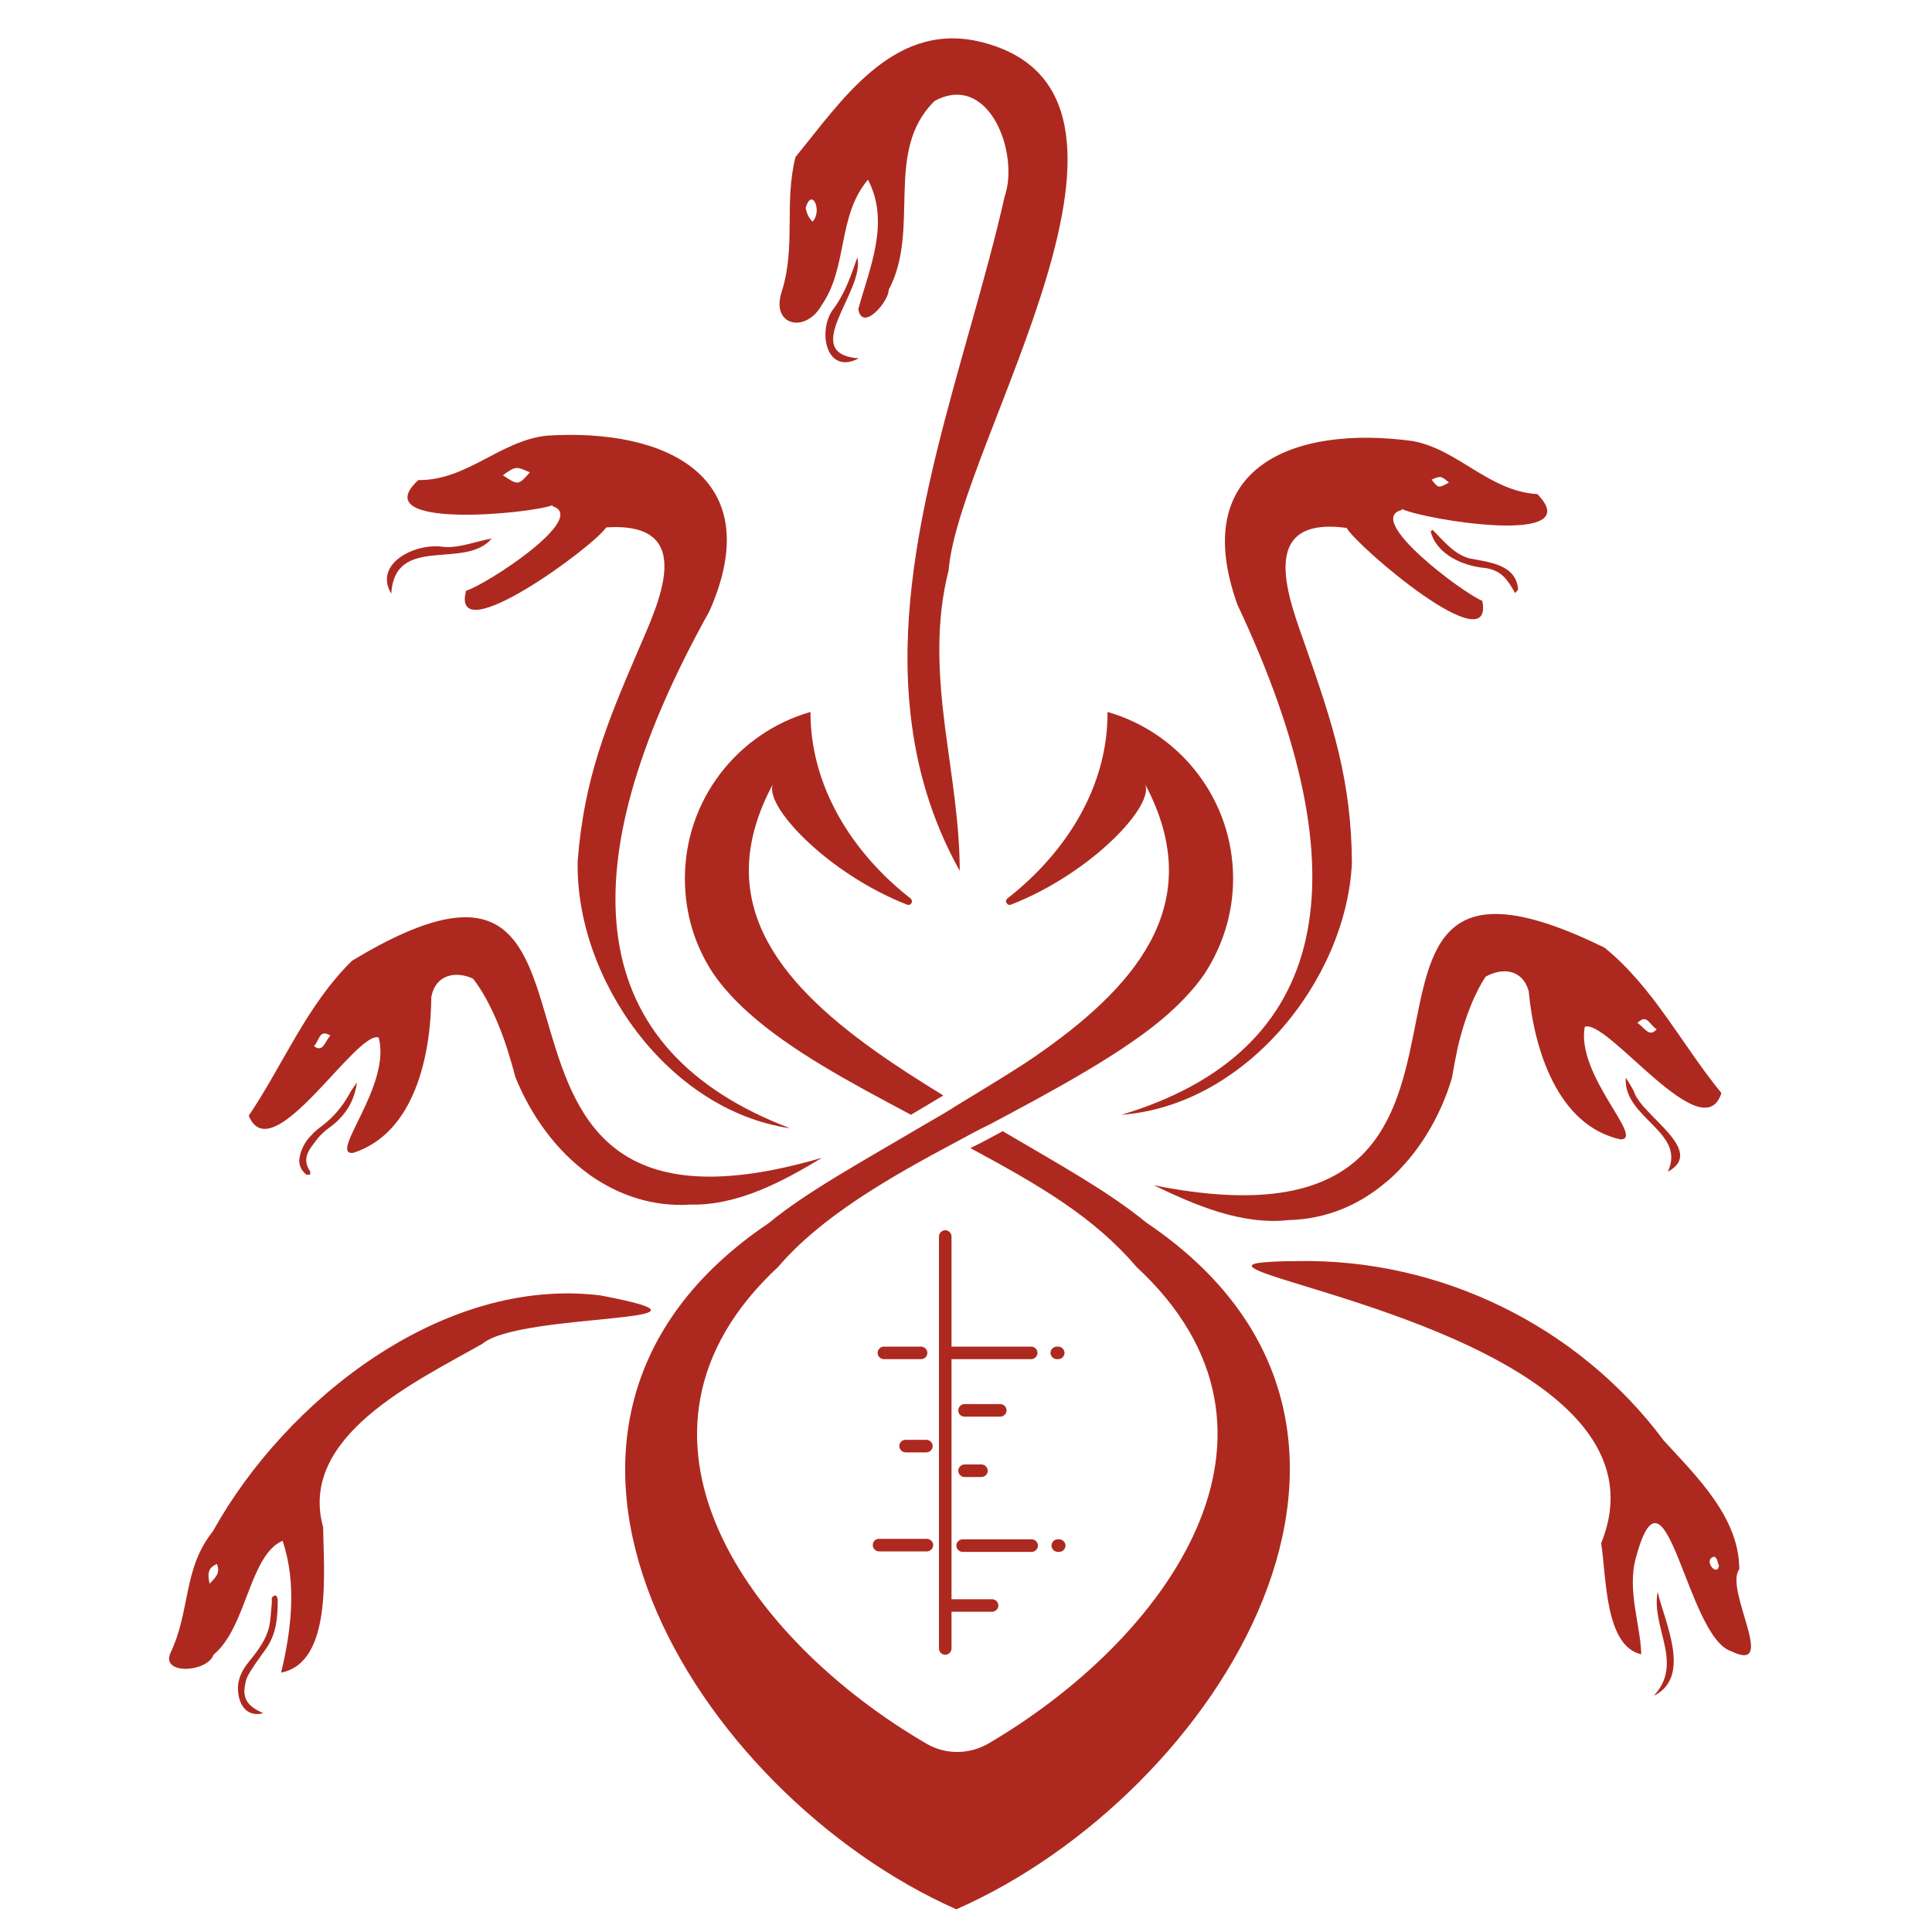
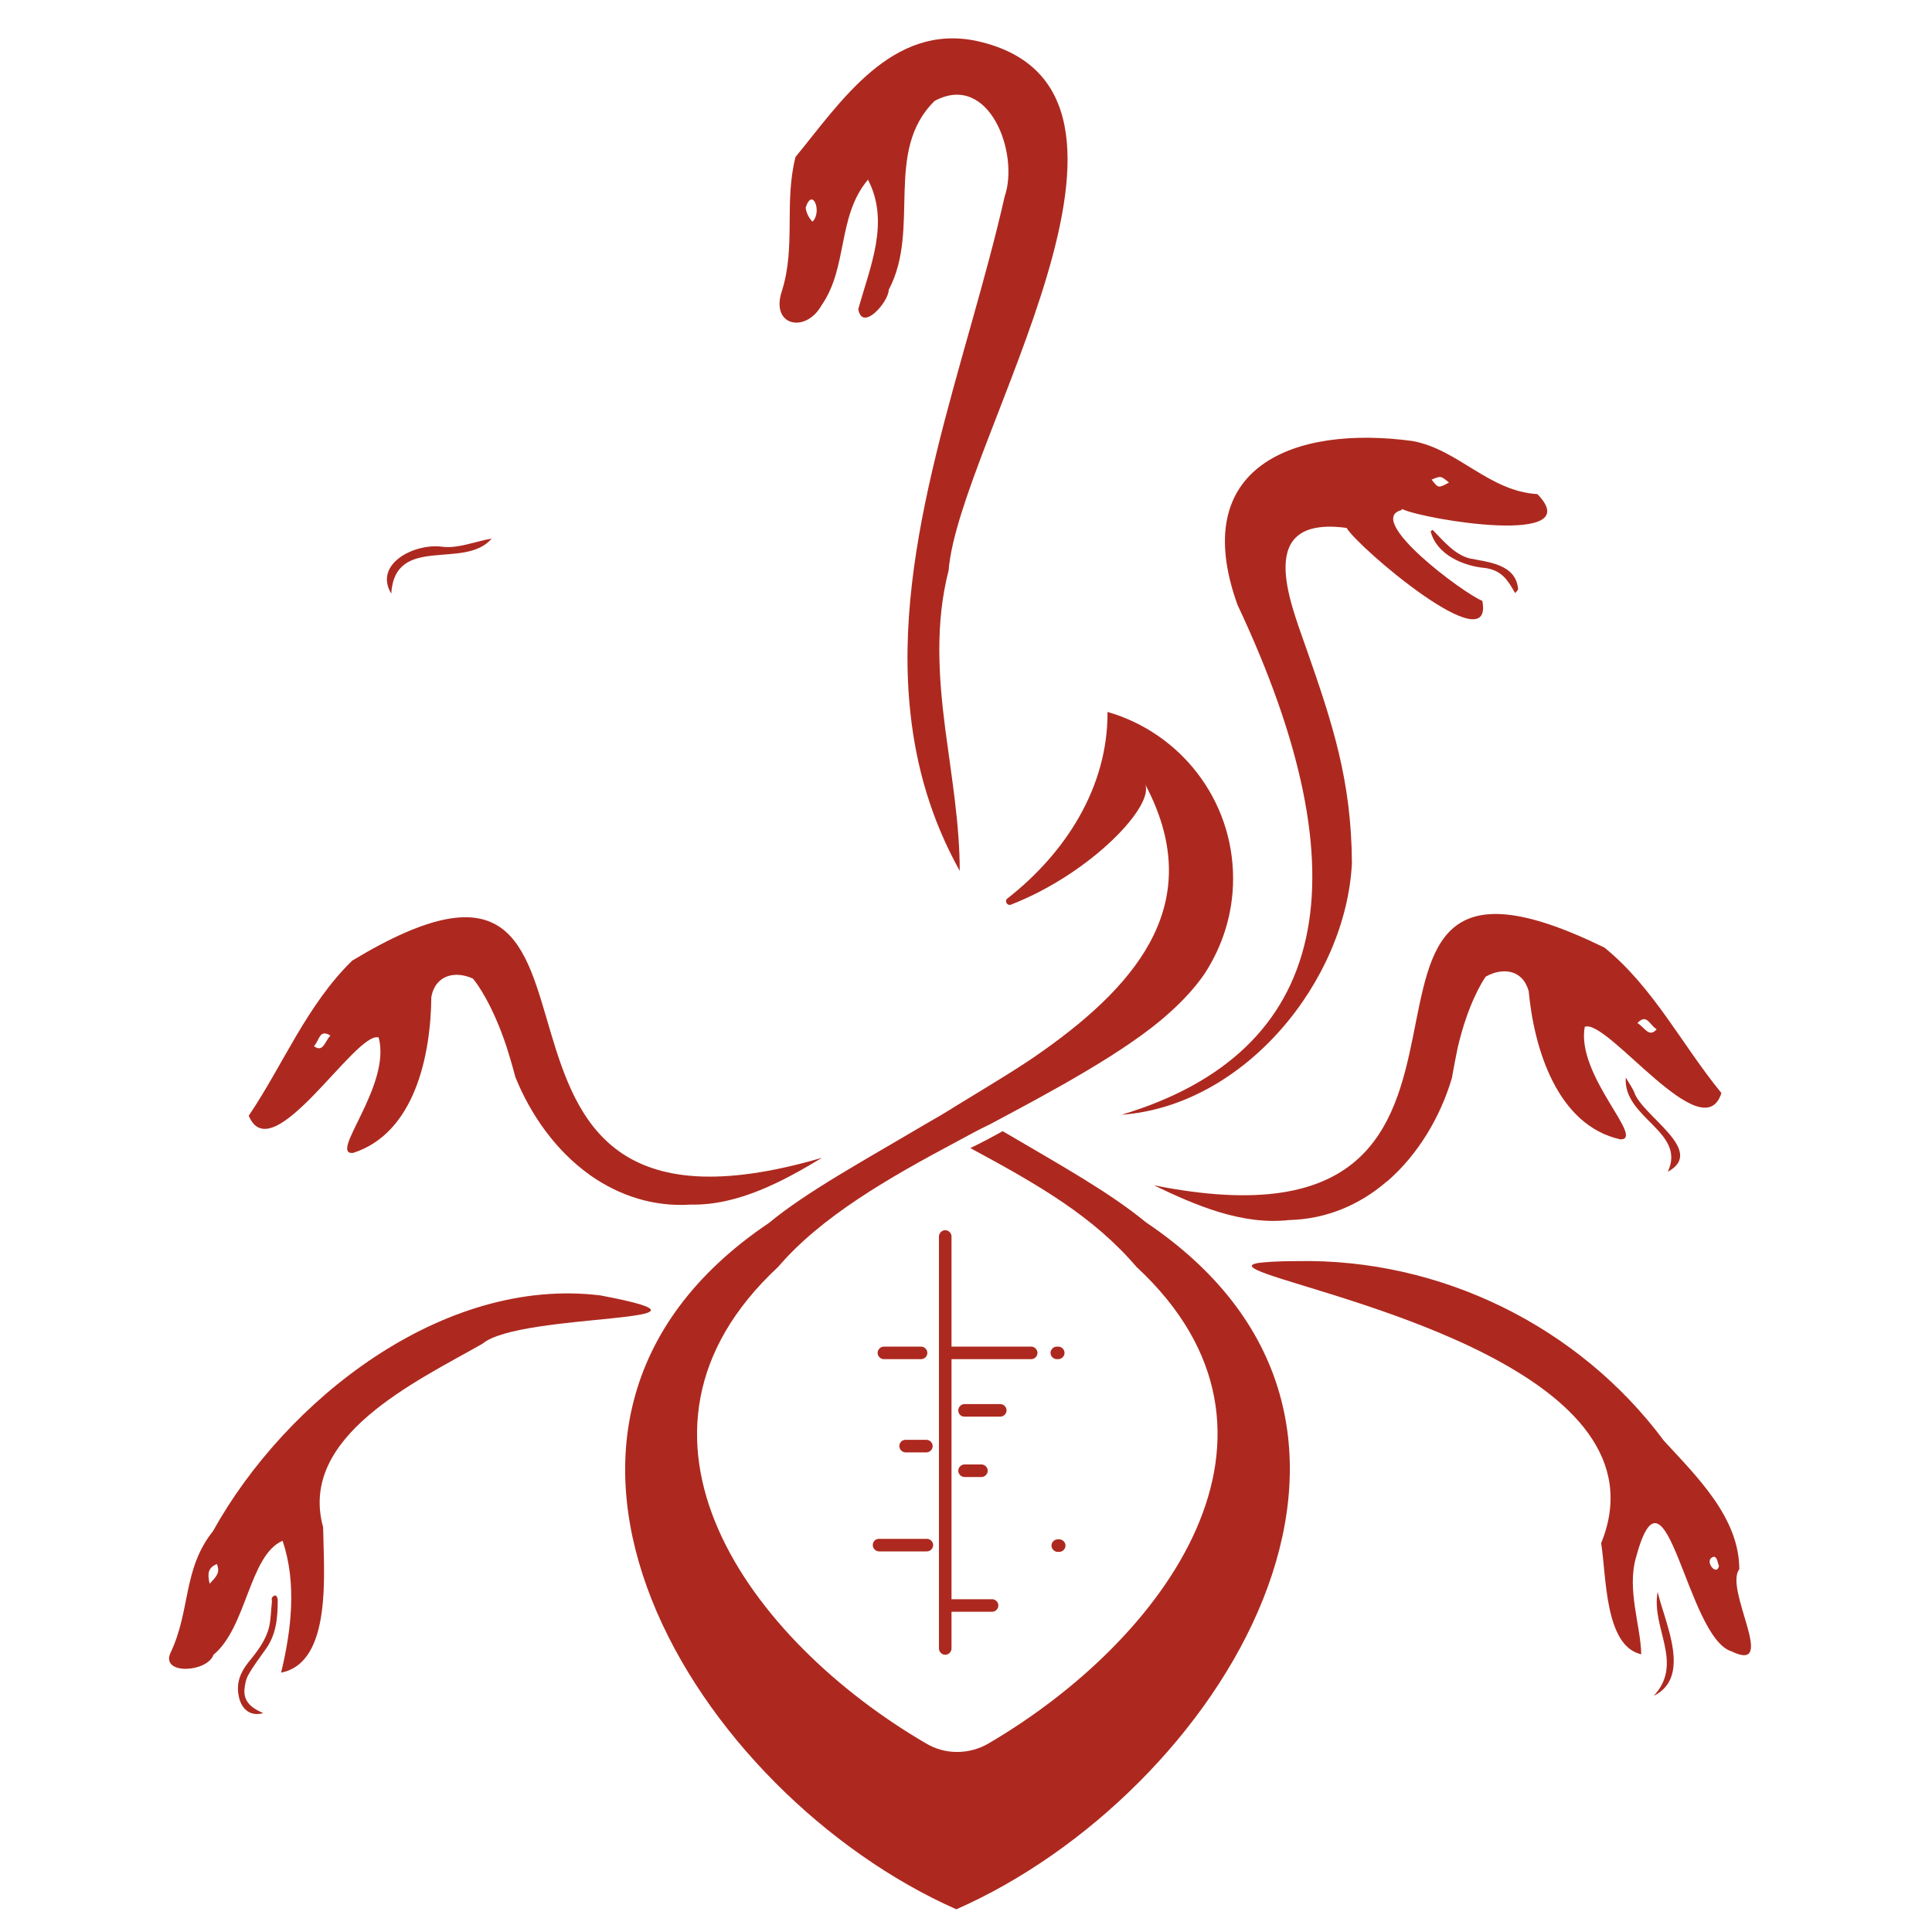
<svg xmlns="http://www.w3.org/2000/svg" version="1.1" id="Calque_1" x="0px" y="0px" viewBox="0 0 400 400" style="enable-background:new 0 0 400 400;" xml:space="preserve">
  <style type="text/css"> .st0{fill:#AD291F;} </style>
  <g>
    <path class="st0" d="M170.1,63.2c5.5-7.9,3.2-18.4,9.6-26c4.6,8.8,0.4,18.1-2,26.8c0.8,4.8,6.3-1.5,6.3-4 c6.7-12.6-1.1-28.7,9.5-39.1c11.3-6.1,17.6,10.9,14.5,19.8c-7.8,34.5-23.4,71.6-19.5,107c1.2,11.1,4.3,22,10.2,32.6 c0-9.7-1.7-19.5-3-29.4c-1.4-10.9-2.1-21.9,0.7-32.8c2.1-26.6,50.3-99.7,5.9-109.6c-17.7-3.8-28.3,12.7-37.6,24 c-2.4,9.5,0.1,18.4-2.8,27.7C159.4,67.5,166.8,69.1,170.1,63.2z M168.2,45.9c-0.7-0.8-1.2-1.6-1.4-2.9 C168.2,38.6,170.3,43.9,168.2,45.9z" />
-     <path class="st0" d="M114.4,104.6c0,0.1,0,0.1,0,0.2c7.6,2.4-13.8,16.3-17.9,17.5c-3.4,12.8,26.5-9.2,29-13.1 c19.3-1.3,10.6,16.1,6.7,25.3c-6.6,15.3-11.3,26.8-12.6,43.8c-0.5,24.3,18.6,51.6,44,55.3c-42.2-16-47.1-52.6-16.7-107.1 c12.3-27.9-9.1-37.9-33.7-36.3c-9.6,1-16.5,9.3-26.6,9.2C75.4,109.7,109.7,106.4,114.4,104.6z M109.7,97.8 c-2.4,2.7-2.4,2.7-5.6,0.6C106.8,96.5,106.8,96.5,109.7,97.8z" />
    <path class="st0" d="M360.1,324.9c0-10.7-8.8-19.2-15.6-26.6c-17.6-23.7-46.3-37.8-76-37.2c-4.1,0-6.7,0.2-8.1,0.4l0,0 c-2.2,0.4-1.3,1.1,1.7,2.2c15.2,5.5,83.7,20.7,69.4,55.8c1.1,6.8,0.7,21.3,8.3,23c-0.1-5.9-3-13.3-1.1-20 c6.2-23,10.5,16.6,19.8,19.4C368.2,346.6,356.9,329,360.1,324.9z M354.9,322.3c0.7,0.2,0.7,1.3,1,1.9 C355.4,326.6,352.5,322.8,354.9,322.3z" />
    <path class="st0" d="M124.3,268.2c-32.6-4-65.1,21.6-80.2,48.8c-6.3,7.9-4.6,16.4-8.8,25.2c-2.1,4.6,7.6,4.1,8.9,0.4 c6.9-5.7,7.4-20.6,14.3-23.6c3,8.8,1.8,18.6-0.3,27.3c10.7-2.1,8.8-21,8.7-30.1c-5.2-18.8,19.1-30.1,33-38 C107.7,271.6,155.5,274.1,124.3,268.2z M43.4,327.9c-0.5-2.2-0.3-3.3,1.5-4.1C45.6,325.6,44.9,326.3,43.4,327.9z" />
    <path class="st0" d="M56.9,330.3c-0.2,0.1-0.5,0.3-0.6,0.5s0,0.5,0,0.8c-0.2,1.8-0.2,3.6-0.6,5.3c-0.7,2.8-2.5,5.1-4.3,7.3 c-1.6,2-2.5,4.2-2,6.8c0.4,2.4,2,4.5,5.1,3.7c-0.4-0.2-0.8-0.4-1.2-0.6c-1.7-0.9-2.8-2.2-2.7-4.2c0.1-1.1,0.3-2.2,0.8-3.1 c1-1.8,2.3-3.5,3.5-5.2c2.3-3.1,2.6-6.6,2.6-10.3c0-0.3-0.1-0.5-0.2-0.8C57.3,330.5,57,330.3,56.9,330.3z" />
-     <path class="st0" d="M177.5,53.3c-1.4,4-2.6,7.6-5.2,11c-3,4.5-1.2,13.4,5.5,9.9C165.2,73.2,179.2,60.2,177.5,53.3z" />
    <path class="st0" d="M313.7,122.8c0.2-0.3,0.7-0.7,0.6-0.9c-0.5-5.1-6.1-5.5-10.1-6.3c-3.2-0.9-5.3-3.6-7.6-5.9 c-0.1,0.1-0.3,0.2-0.4,0.3c1.2,4.8,6.7,7.2,11.3,7.6C310.9,118.1,312.1,120,313.7,122.8z" />
    <path class="st0" d="M101.8,111.5c-3.4,0.6-7,2.1-10.2,1.7c-5.7-0.8-14.3,3.5-10.6,9.7C81.8,110.5,96.2,118.1,101.8,111.5z" />
    <path class="st0" d="M342.4,351.1c7.9-3.9,2.3-15.1,0.8-21.5C341.8,337,348.7,344.3,342.4,351.1z" />
    <path class="st0" d="M190.7,278.8H183c-0.7,0-1.3,0.6-1.3,1.3c0,0.7,0.6,1.3,1.3,1.3h7.7c0.7,0,1.3-0.6,1.3-1.3 S191.4,278.8,190.7,278.8z" />
    <path class="st0" d="M199.7,293.3h7.4c0.7,0,1.3-0.6,1.3-1.3c0-0.7-0.6-1.3-1.3-1.3h-7.4c-0.7,0-1.3,0.6-1.3,1.3 C198.4,292.8,199,293.3,199.7,293.3z" />
    <path class="st0" d="M186.2,299.4c0,0.7,0.6,1.3,1.3,1.3h4.3c0.7,0,1.3-0.6,1.3-1.3c0-0.7-0.6-1.3-1.3-1.3h-4.3 C186.7,298.1,186.2,298.7,186.2,299.4z" />
    <path class="st0" d="M199.7,305.8h3.5c0.7,0,1.3-0.6,1.3-1.3c0-0.7-0.6-1.3-1.3-1.3h-3.5c-0.7,0-1.3,0.6-1.3,1.3 C198.4,305.2,199,305.8,199.7,305.8z" />
    <path class="st0" d="M180.7,319.9c0,0.7,0.6,1.3,1.3,1.3h9.9c0.7,0,1.3-0.6,1.3-1.3c0-0.7-0.6-1.3-1.3-1.3H182 C181.2,318.6,180.7,319.2,180.7,319.9z" />
-     <path class="st0" d="M198,320c0,0.7,0.6,1.3,1.3,1.3h14.3c0.7,0,1.3-0.6,1.3-1.3c0-0.7-0.6-1.3-1.3-1.3h-14.3 C198.6,318.7,198,319.3,198,320z" />
    <path class="st0" d="M219,318.7c-0.7,0-1.3,0.6-1.3,1.3c0,0.7,0.6,1.3,1.3,1.3h0.3c0.7,0,1.3-0.6,1.3-1.3c0-0.7-0.6-1.3-1.3-1.3 H219z" />
    <path class="st0" d="M219.1,278.8h-0.3c-0.7,0-1.3,0.6-1.3,1.3c0,0.7,0.6,1.3,1.3,1.3h0.3c0.7,0,1.3-0.6,1.3-1.3 C220.4,279.4,219.8,278.8,219.1,278.8z" />
    <path class="st0" d="M213.5,278.8h-16.3c-0.1,0-0.1,0-0.2,0V256c0-0.7-0.6-1.3-1.3-1.3s-1.3,0.6-1.3,1.3v85.3 c0,0.7,0.6,1.3,1.3,1.3s1.3-0.6,1.3-1.3v-7.6h8.4c0.7,0,1.3-0.6,1.3-1.3c0-0.7-0.6-1.3-1.3-1.3H197v-49.7c0.1,0,0.1,0,0.2,0h16.3 c0.7,0,1.3-0.6,1.3-1.3C214.8,279.4,214.2,278.8,213.5,278.8z" />
    <path class="st0" d="M237.3,253.1c-7.7-6.3-17.1-11.5-29.7-18.9c-2.2,1.2-4.4,2.4-6.7,3.5c14.3,7.7,25.5,14.2,34.4,24.6 c37.3,34.6,5.9,77.3-30.7,98.7c-4,2.3-8.9,2.3-12.8,0c-36.6-21.3-68-64-30.7-98.7c8.9-10.4,22.8-18.4,37.1-26 c2.2-1.2,4.4-2.4,6.7-3.5c12.8-6.8,28.5-15.2,37.2-23.1c2.8-2.5,5.3-5.2,7.3-8.1c3.7-5.7,5.9-12.4,5.9-19.7c0-16.4-11-30.2-26-34.5 l0,0c0.1,15.6-8.7,29.2-20.7,38.6c-0.7,0.5-0.1,1.6,0.7,1.3c16.7-6.5,30.1-20.8,27.7-25.1c12.8,23.9-0.6,40.9-21.1,55.4 c-4.4,3.2-12.8,8.2-17.7,11.2c-2.2,1.4-4.4,2.7-6.7,4c-12.5,7.4-24.6,14-32.3,20.4c-62.7,42.2-15,118.3,38.8,142.1 C252.1,371.5,300.1,295.4,237.3,253.1z" />
-     <path class="st0" d="M147.7,201.6c2,2.9,4.5,5.6,7.3,8.1c8.7,7.8,20.8,14.3,33.6,21.1c2.2-1.3,4.4-2.6,6.7-4c-4.9-3-9.6-6-14.1-9.2 c-20.5-14.6-34-31.5-21.1-55.4c-2.3,4.3,11.1,18.6,27.7,25.1c0.8,0.3,1.4-0.7,0.7-1.3c-11.9-9.3-20.7-23-20.7-38.5 c0-0.1,0-0.1,0-0.1c-15,4.3-26,18.1-26,34.5C141.8,189.2,143.9,195.9,147.7,201.6z" />
    <path class="st0" d="M232.2,230.8c25.6-1.9,46.5-27.8,47.7-52.1c-0.1-17.1-4-28.9-9.5-44.6c-3.3-9.5-10.8-27.4,8.4-24.8 c2.3,4,30.6,28.1,28.1,15.1c-4-1.6-24.5-16.9-16.7-18.8c0-0.1,0-0.2,0.1-0.2c4.6,2.2,38.6,7.8,28-3.1c-10.1-0.6-16.4-9.3-25.9-11 c-24.4-3.3-46.5,5.2-36.2,33.9C282.8,181.7,275.4,217.8,232.2,230.8z M300,99.9c-2.2,1.2-2.2,1.2-3.6-0.6 C298.3,98.5,298.3,98.5,300,99.9z" />
    <path class="st0" d="M78.4,214.8c2.7,10-10.5,24.4-5.3,23.9c12.8-4.1,16.1-20.3,16.2-32.3c0.9-4.7,5.1-5.4,8.6-3.8 c0.8,0.9,4.1,5.4,7,14.2c0.6,1.9,1.2,3.9,1.8,6.2c3.2,7.9,8.4,15.2,15.2,20.1c0.1,0.1,0.3,0.2,0.4,0.3c5.9,4.1,12.9,6.5,20.7,6 c9.8,0.2,19.1-4.8,27.2-9.7c-85.5,25.1-31.8-80.4-97.3-40.8c-9.4,9.2-14.2,21.4-21.4,32.1C56.3,242.6,73.7,213.3,78.4,214.8z M68.4,214.4c-1.2,1.3-1.5,3.6-3.4,2.2C66.2,215.3,66.1,213,68.4,214.4z" />
-     <path class="st0" d="M68.8,233c2.9-2.3,4.6-5.2,5.1-8.9c-0.6,0.9-1.3,1.8-1.8,2.8c-1.4,2.4-3.1,4.4-5.3,6.1c-0.8,0.6-1.6,1.2-2.3,2 c-1.3,1.3-2.2,2.9-2.5,4.8c-0.2,1.3,0.3,2.4,1.3,3.3c0.2,0.2,0.6,0.1,0.9,0.1c0-0.2,0.1-0.6,0-0.7c-1.6-2.3-0.5-4.2,0.9-5.9 C66.1,235.1,67.4,234,68.8,233z" />
    <path class="st0" d="M338.3,226c-0.5-1-1.1-1.9-1.7-2.9c-0.6,8.4,12.6,11.2,8.7,19.5C353.4,238.2,339.8,231,338.3,226z" />
    <path class="st0" d="M238.9,245.4c8.5,4.1,18.2,8.3,28,7.2c7.8-0.2,14.6-3.2,20-7.8c0.1-0.1,0.2-0.2,0.4-0.3 c6.3-5.5,10.9-13.2,13.3-21.3c0.4-2.3,0.8-4.4,1.2-6.3c2.1-9,5.1-13.7,5.8-14.7c3.4-1.9,7.6-1.6,8.9,3c1.1,11.9,5.9,27.8,19,30.7 c5.2,0-9.2-13.2-7.4-23.3c4.6-1.9,24.5,25.7,28.3,13.7c-8.2-10-14-21.8-24.2-30.1C263.4,162.5,326.3,262.9,238.9,245.4z M343,213.1 c-1.6,1.8-2.4-0.3-4-1.3C341,209.8,341.4,212.1,343,213.1z" />
  </g>
</svg>